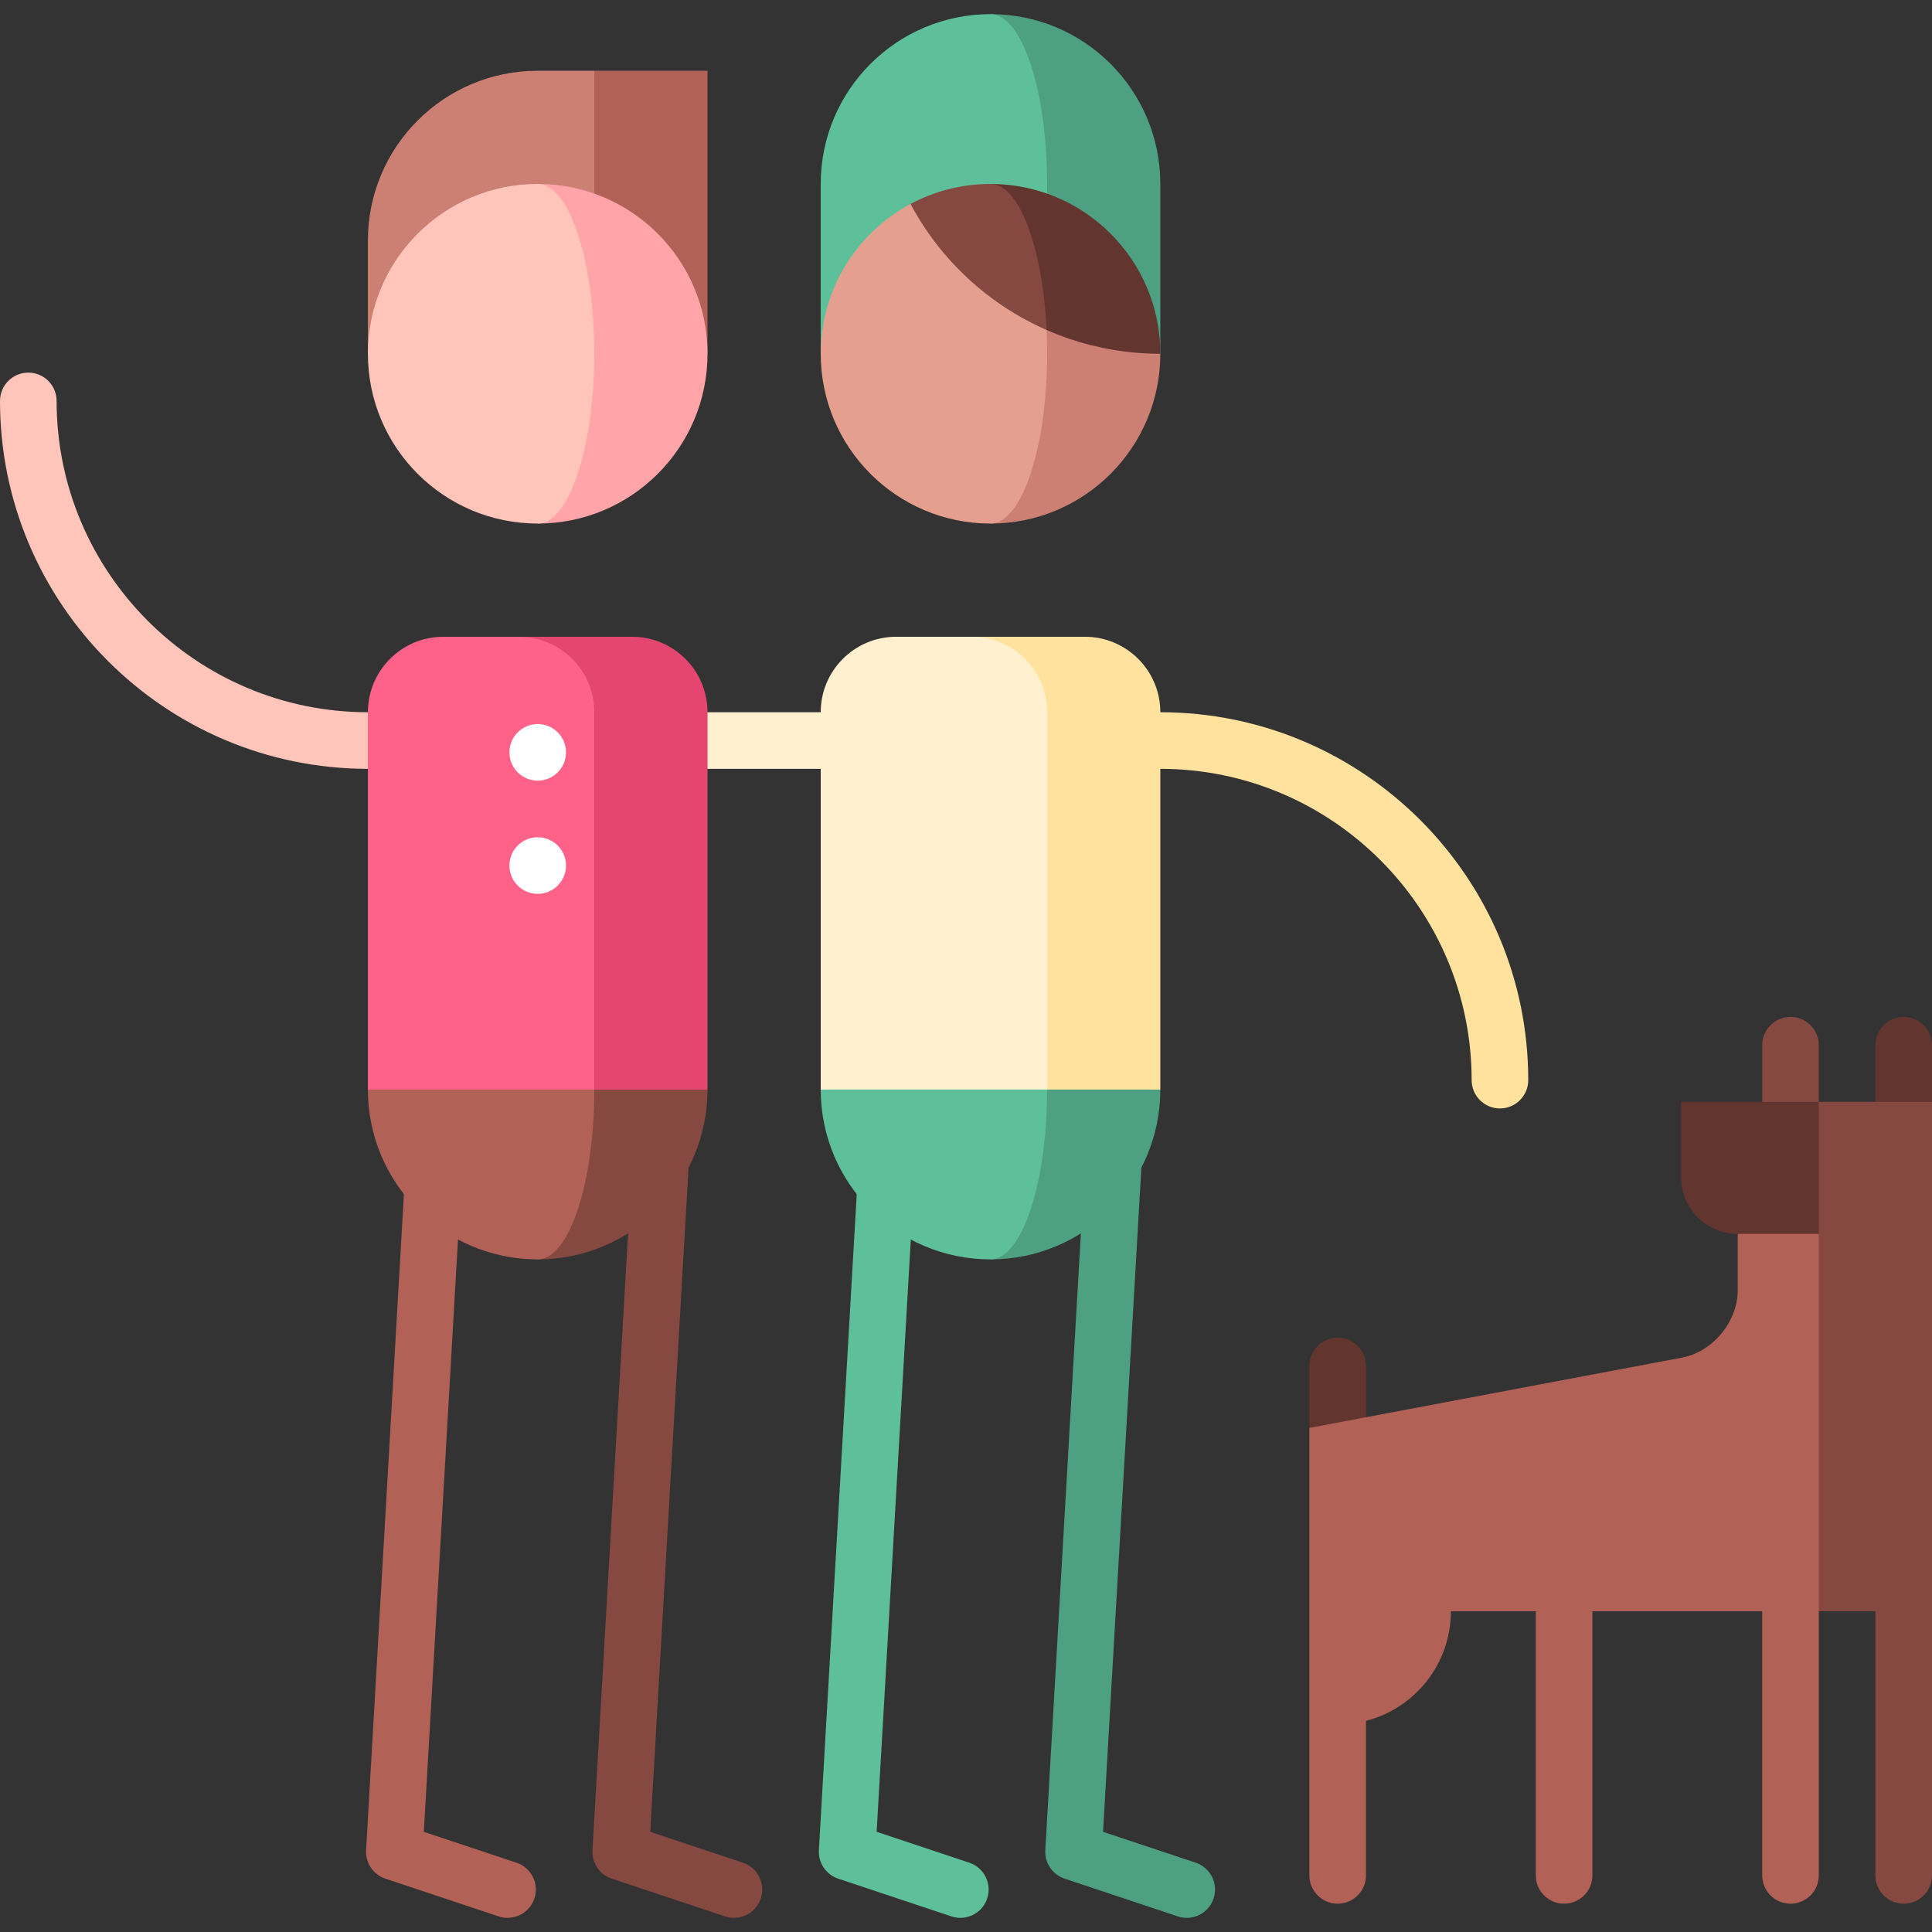
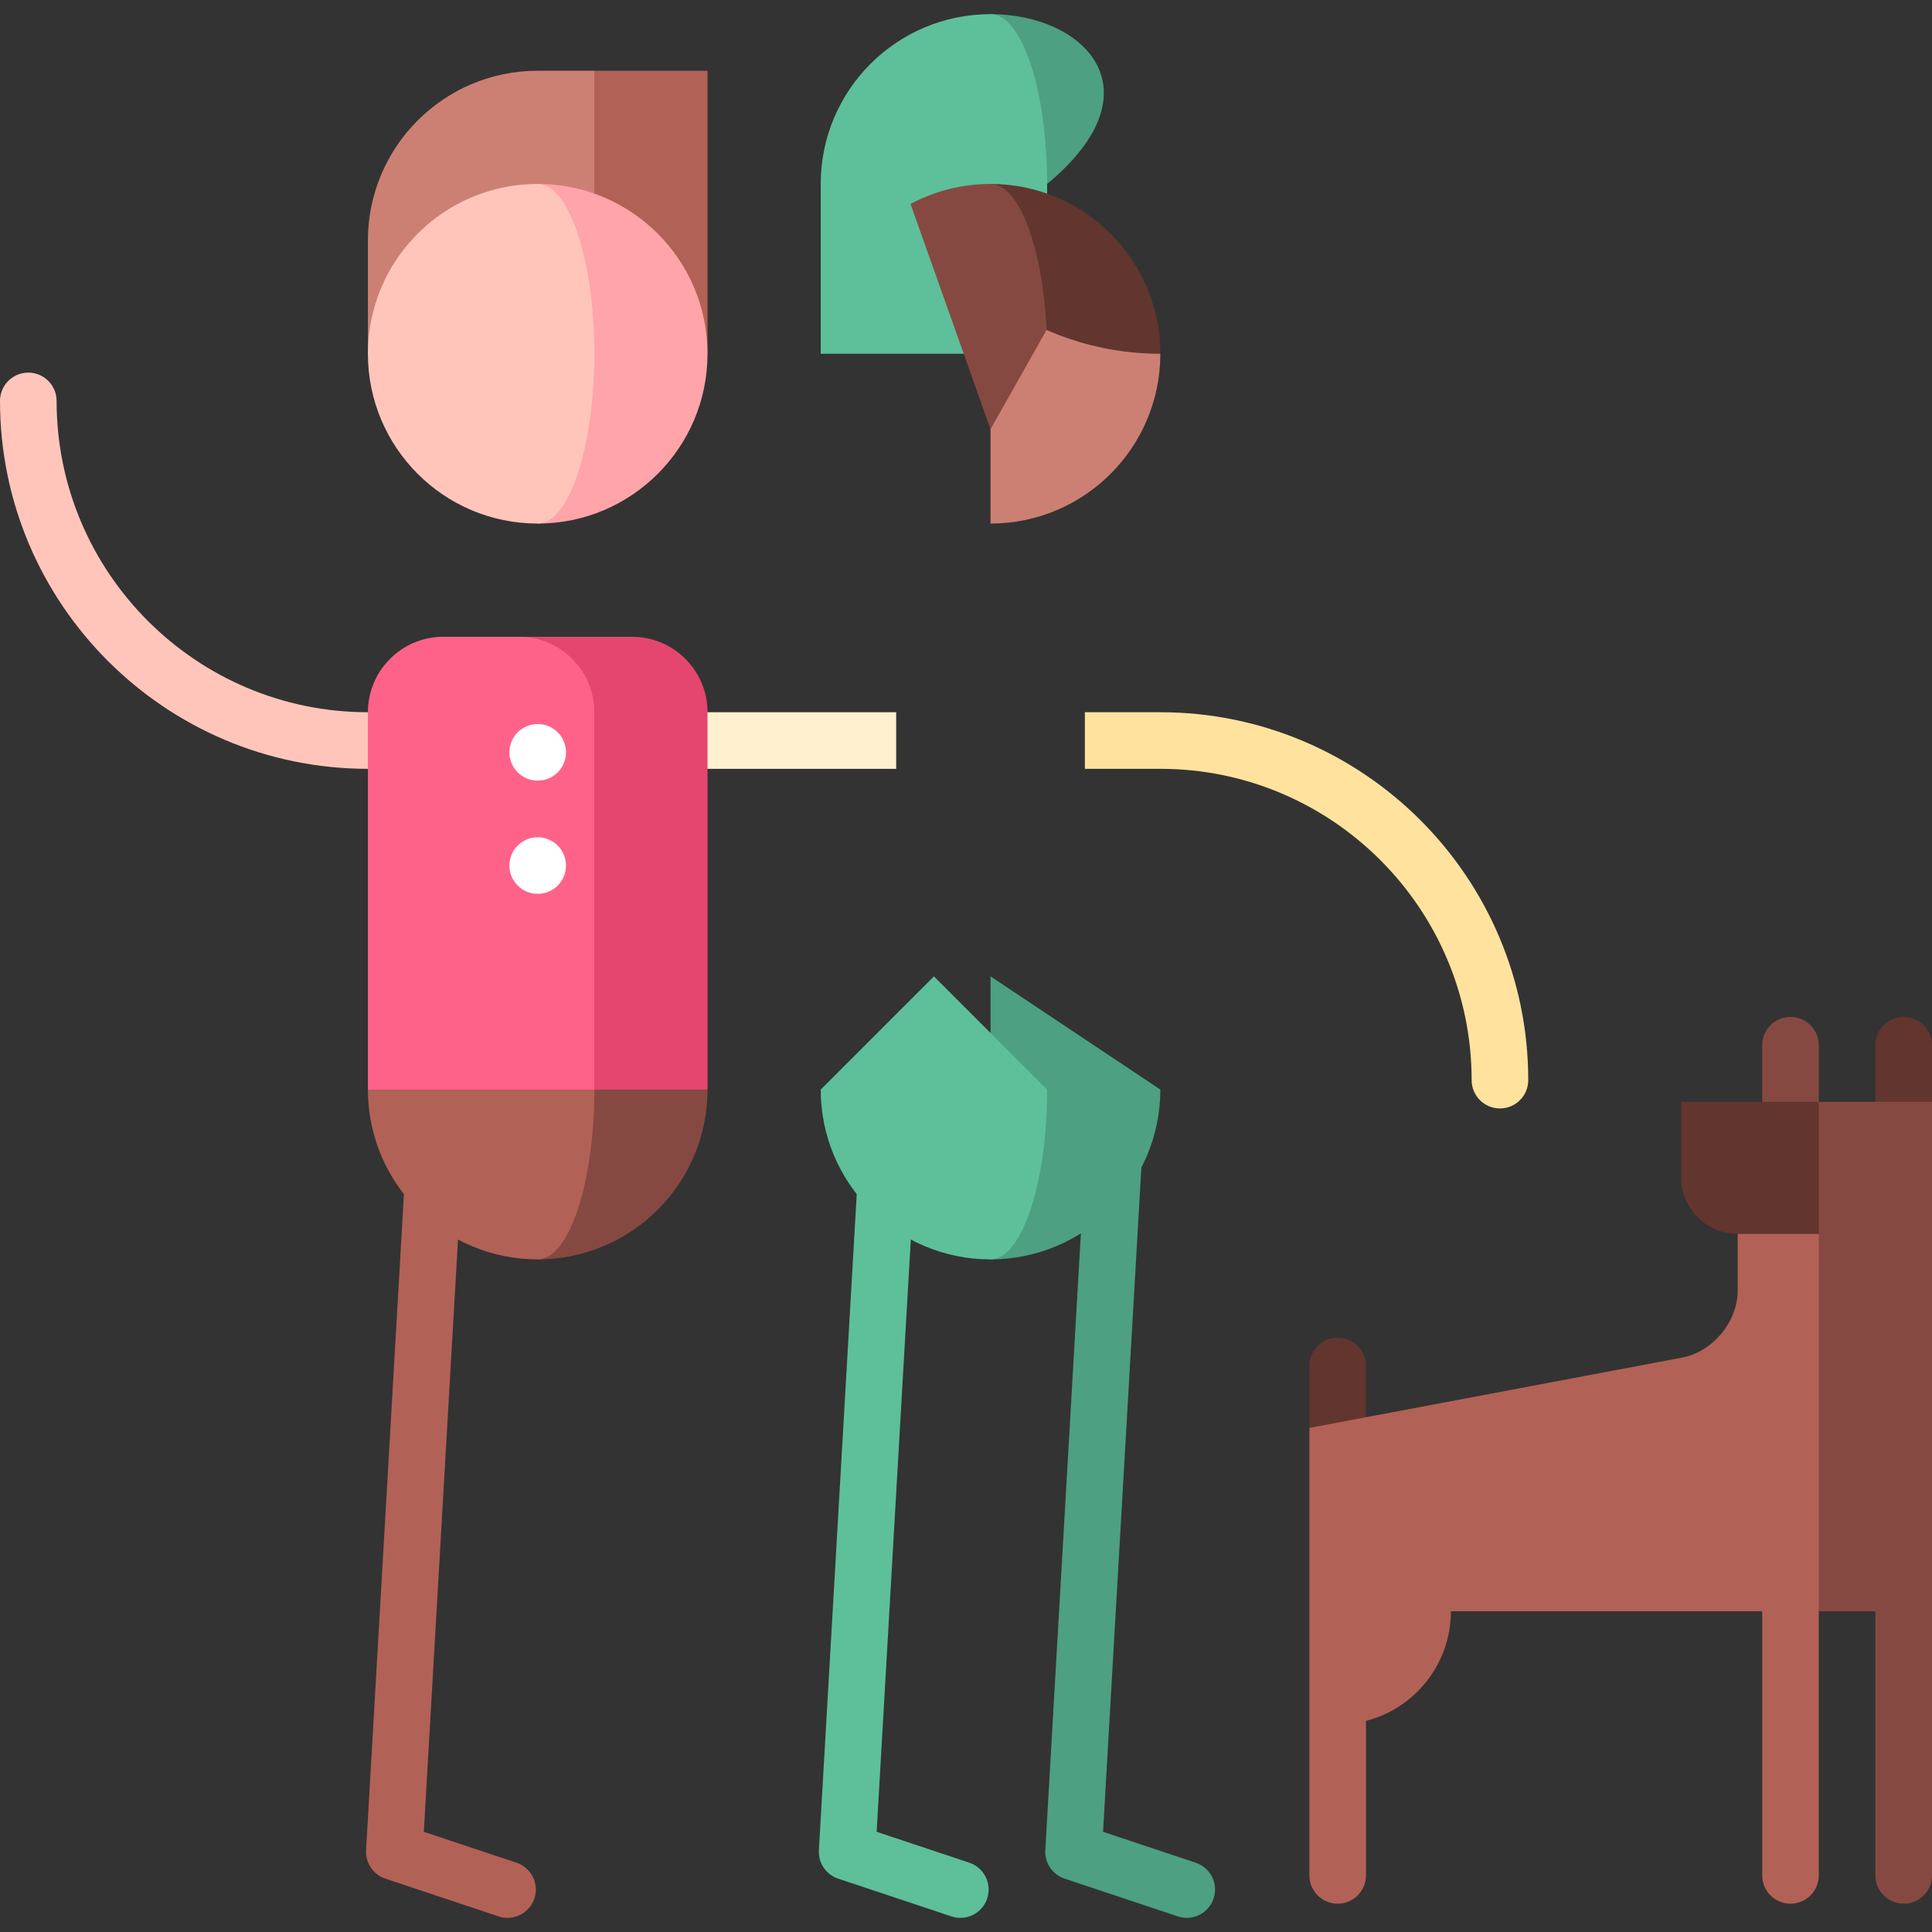
<svg xmlns="http://www.w3.org/2000/svg" version="1.1" id="Capa_1" x="0px" y="0px" viewBox="0 0 512 512" style="enable-background:new 0 0 512 512;" xml:space="preserve">
  <rect x="0" y="0" width="512" height="512" fill="#333333" stroke="none" />
  <path style="fill:#FFC5BB;" d="M97.5,188.749c-45.491,0-82.5-37.009-82.5-82.5c0-4.142-3.358-7.5-7.5-7.5s-7.5,3.358-7.5,7.5  c0,53.762,43.738,97.5,97.5,97.5h20v-15H97.5z" />
  <rect x="167.29" y="188.75" style="fill:#FFF1CF;" width="70.21" height="15" />
  <path style="fill:#B26156;" d="M108.013,299.689l14.975,0.864l-10.669,184.896l24.553,8.185c3.93,1.31,6.053,5.557,4.744,9.487  c-1.048,3.143-3.974,5.13-7.114,5.13c-0.786,0-1.586-0.125-2.373-0.387l-30-10c-3.214-1.071-5.311-4.165-5.116-7.547  L108.013,299.689z" />
-   <path style="fill:#864941;" d="M168.013,299.689l14.975,0.864l-10.669,184.896l24.553,8.185c3.93,1.31,6.053,5.557,4.744,9.487  c-1.048,3.143-3.974,5.13-7.114,5.13c-0.786,0-1.586-0.125-2.373-0.387l-30-10c-3.214-1.071-5.311-4.165-5.116-7.547  L168.013,299.689z" />
  <path style="fill:#5DC09A;" d="M228.012,299.689l14.975,0.864l-10.669,184.896l24.553,8.185c3.93,1.31,6.053,5.557,4.744,9.487  c-1.048,3.143-3.974,5.13-7.114,5.13c-0.786,0-1.586-0.125-2.373-0.387l-30-10c-3.214-1.071-5.311-4.165-5.116-7.547  L228.012,299.689z" />
  <g>
    <path style="fill:#4DA081;" d="M288.012,299.689l14.975,0.864l-10.669,184.896l24.553,8.185c3.93,1.31,6.053,5.557,4.744,9.487   c-1.048,3.143-3.974,5.13-7.114,5.13c-0.786,0-1.586-0.125-2.373-0.387l-30-10c-3.214-1.071-5.311-4.165-5.116-7.547   L288.012,299.689z" />
-     <path style="fill:#4DA081;" d="M262.5,3.749l15,90h30v-45C307.5,23.896,287.353,3.749,262.5,3.749z" />
+     <path style="fill:#4DA081;" d="M262.5,3.749l15,90v-45C307.5,23.896,287.353,3.749,262.5,3.749z" />
  </g>
  <path style="fill:#5DC09A;" d="M262.5,3.749c-24.853,0-45,20.147-45,45v45h60v-45C277.5,23.896,270.784,3.749,262.5,3.749z" />
  <path style="fill:#4DA081;" d="M262.5,258.749v75c24.853,0,45-20.147,45-45L262.5,258.749z" />
  <path style="fill:#5DC09A;" d="M277.5,288.749l-30-30l-30,30c0,24.853,20.147,45,45,45C270.784,333.749,277.5,313.602,277.5,288.749  z" />
  <g>
    <path style="fill:#FFE29E;" d="M307.5,203.749c45.491,0,82.5,37.009,82.5,82.5c0,4.142,3.358,7.5,7.5,7.5s7.5-3.358,7.5-7.5   c0-53.762-43.738-97.5-97.5-97.5h-20v15H307.5z" />
-     <path style="fill:#FFE29E;" d="M287.5,168.749h-30l20,120h30v-100C307.5,177.703,298.546,168.749,287.5,168.749z" />
  </g>
-   <path style="fill:#FFF1CF;" d="M257.5,168.749h-20c-11.046,0-20,8.954-20,20v100h60v-100  C277.5,177.703,268.546,168.749,257.5,168.749z" />
  <path style="fill:#63352F;" d="M262.5,48.749v65l45-20C307.5,68.896,287.353,48.749,262.5,48.749z" />
  <path style="fill:#CC8073;" d="M262.5,78.769v59.98c24.853,0,45-20.147,45-45C290.607,93.749,275.031,88.175,262.5,78.769z" />
  <path style="fill:#864941;" d="M277.351,87.453c-1.021-21.87-7.279-38.704-14.851-38.704c-7.667,0-14.884,1.923-21.202,5.305  l21.202,59.695L277.351,87.453z" />
-   <path style="fill:#E59F8F;" d="M241.298,54.054c-14.161,7.58-23.798,22.51-23.798,39.695c0,24.853,20.147,45,45,45  c8.284,0,15-20.147,15-45c0-2.138-0.053-4.238-0.149-6.296C261.909,80.675,249.196,68.848,241.298,54.054z" />
  <polygon style="fill:#B26156;" points="157.5,18.749 127.5,93.749 187.5,93.749 187.5,18.749 " />
  <path style="fill:#CC8073;" d="M142.5,18.749c-24.853,0-45,20.147-45,45v30h60v-75H142.5z" />
  <path style="fill:#864941;" d="M142.5,258.749v75c24.853,0,45-20.147,45-45L142.5,258.749z" />
  <path style="fill:#B26156;" d="M157.5,288.749l-30-30l-30,30c0,24.853,20.147,45,45,45C150.784,333.749,157.5,313.602,157.5,288.749  z" />
  <path style="fill:#E44670;" d="M167.5,168.749h-30l20,120h30v-100C187.5,177.703,178.546,168.749,167.5,168.749z" />
  <path style="fill:#FF6288;" d="M137.5,168.749h-20c-11.046,0-20,8.954-20,20v100h60v-100  C157.5,177.703,148.546,168.749,137.5,168.749z" />
  <path style="fill:#FFA4A9;" d="M142.5,48.749v90c24.853,0,45-20.147,45-45S167.353,48.749,142.5,48.749z" />
  <path style="fill:#FFC5BB;" d="M157.5,93.749c0-24.853-6.716-45-15-45c-24.853,0-45,20.147-45,45s20.147,45,45,45  C150.784,138.749,157.5,118.602,157.5,93.749z" />
  <g>
    <circle style="fill:#FFFFFF;" cx="142.5" cy="199.38" r="7.5" />
    <circle style="fill:#FFFFFF;" cx="142.5" cy="229.38" r="7.5" />
  </g>
  <path style="fill:#B26156;" d="M467,406.995v90.003c0,4.142,3.357,7.5,7.5,7.5s7.5-3.358,7.5-7.5v-90.003H467z" />
  <path style="fill:#864941;" d="M497,406.995v90.003c0,4.142,3.357,7.5,7.5,7.5s7.5-3.358,7.5-7.5v-70L497,406.995z" />
  <path style="fill:#63352F;" d="M362,361.995c0-4.142-3.357-7.5-7.5-7.5s-7.5,3.358-7.5,7.5v16.418l15,17.17V361.995z" />
  <path style="fill:#864941;" d="M474.5,269.495c-4.143,0-7.5,3.358-7.5,7.5v25h15v-25C482,272.853,478.643,269.495,474.5,269.495z" />
  <path style="fill:#63352F;" d="M482,291.998l12.5,55l-33.99-20c-8.29,0-15-6.72-15-15v-20H482z" />
  <g>
    <path style="fill:#B26156;" d="M460.51,326.998v15c0,8.25-6.63,16.25-14.74,17.78L347,378.413v118.585c0,4.142,3.357,7.5,7.5,7.5   s7.5-3.358,7.5-7.5v-40.945c12.94-3.33,22.5-15.075,22.5-29.055H482l20-100H460.51z" />
-     <path style="fill:#B26156;" d="M407,496.998c0,4.142,3.357,7.5,7.5,7.5s7.5-3.358,7.5-7.5v-90.003h-15V496.998z" />
  </g>
  <path style="fill:#63352F;" d="M504.5,269.495c-4.143,0-7.5,3.358-7.5,7.5v25l15-9.997v-15.003  C512,272.853,508.643,269.495,504.5,269.495z" />
  <rect x="482" y="292" style="fill:#864941;" width="30" height="135" />
  <g>
</g>
  <g>
</g>
  <g>
</g>
  <g>
</g>
  <g>
</g>
  <g>
</g>
  <g>
</g>
  <g>
</g>
  <g>
</g>
  <g>
</g>
  <g>
</g>
  <g>
</g>
  <g>
</g>
  <g>
</g>
  <g>
</g>
</svg>